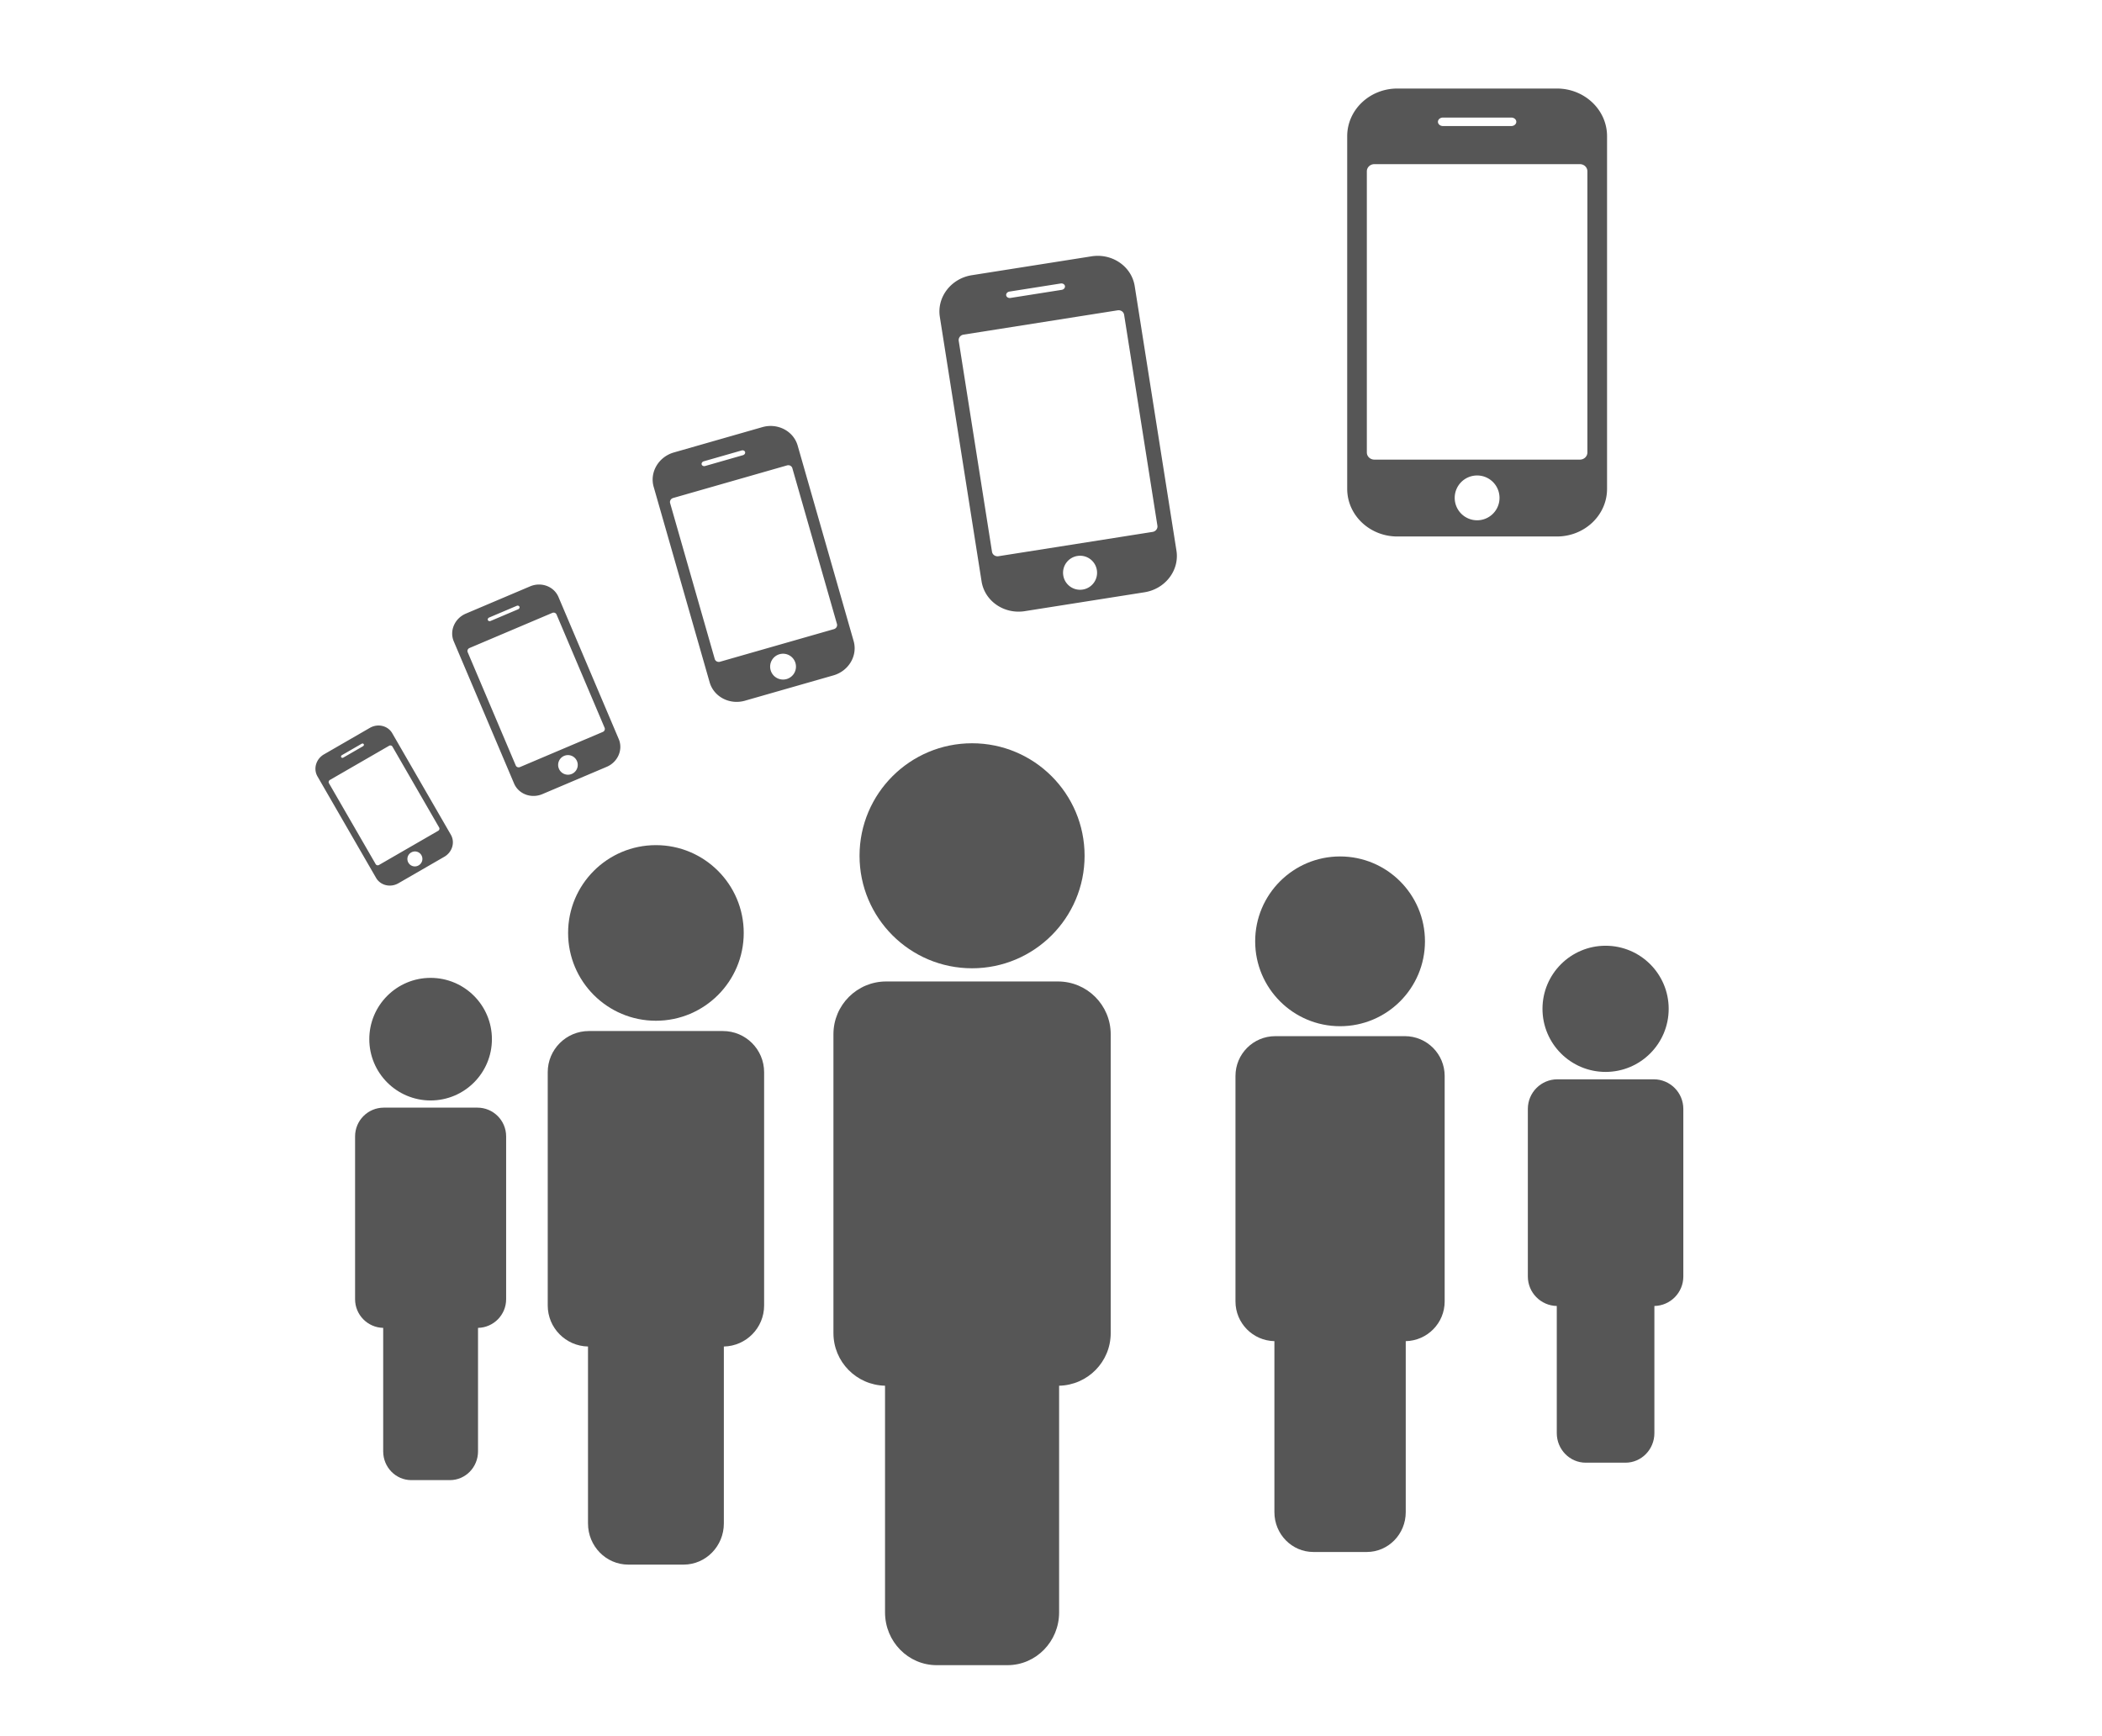
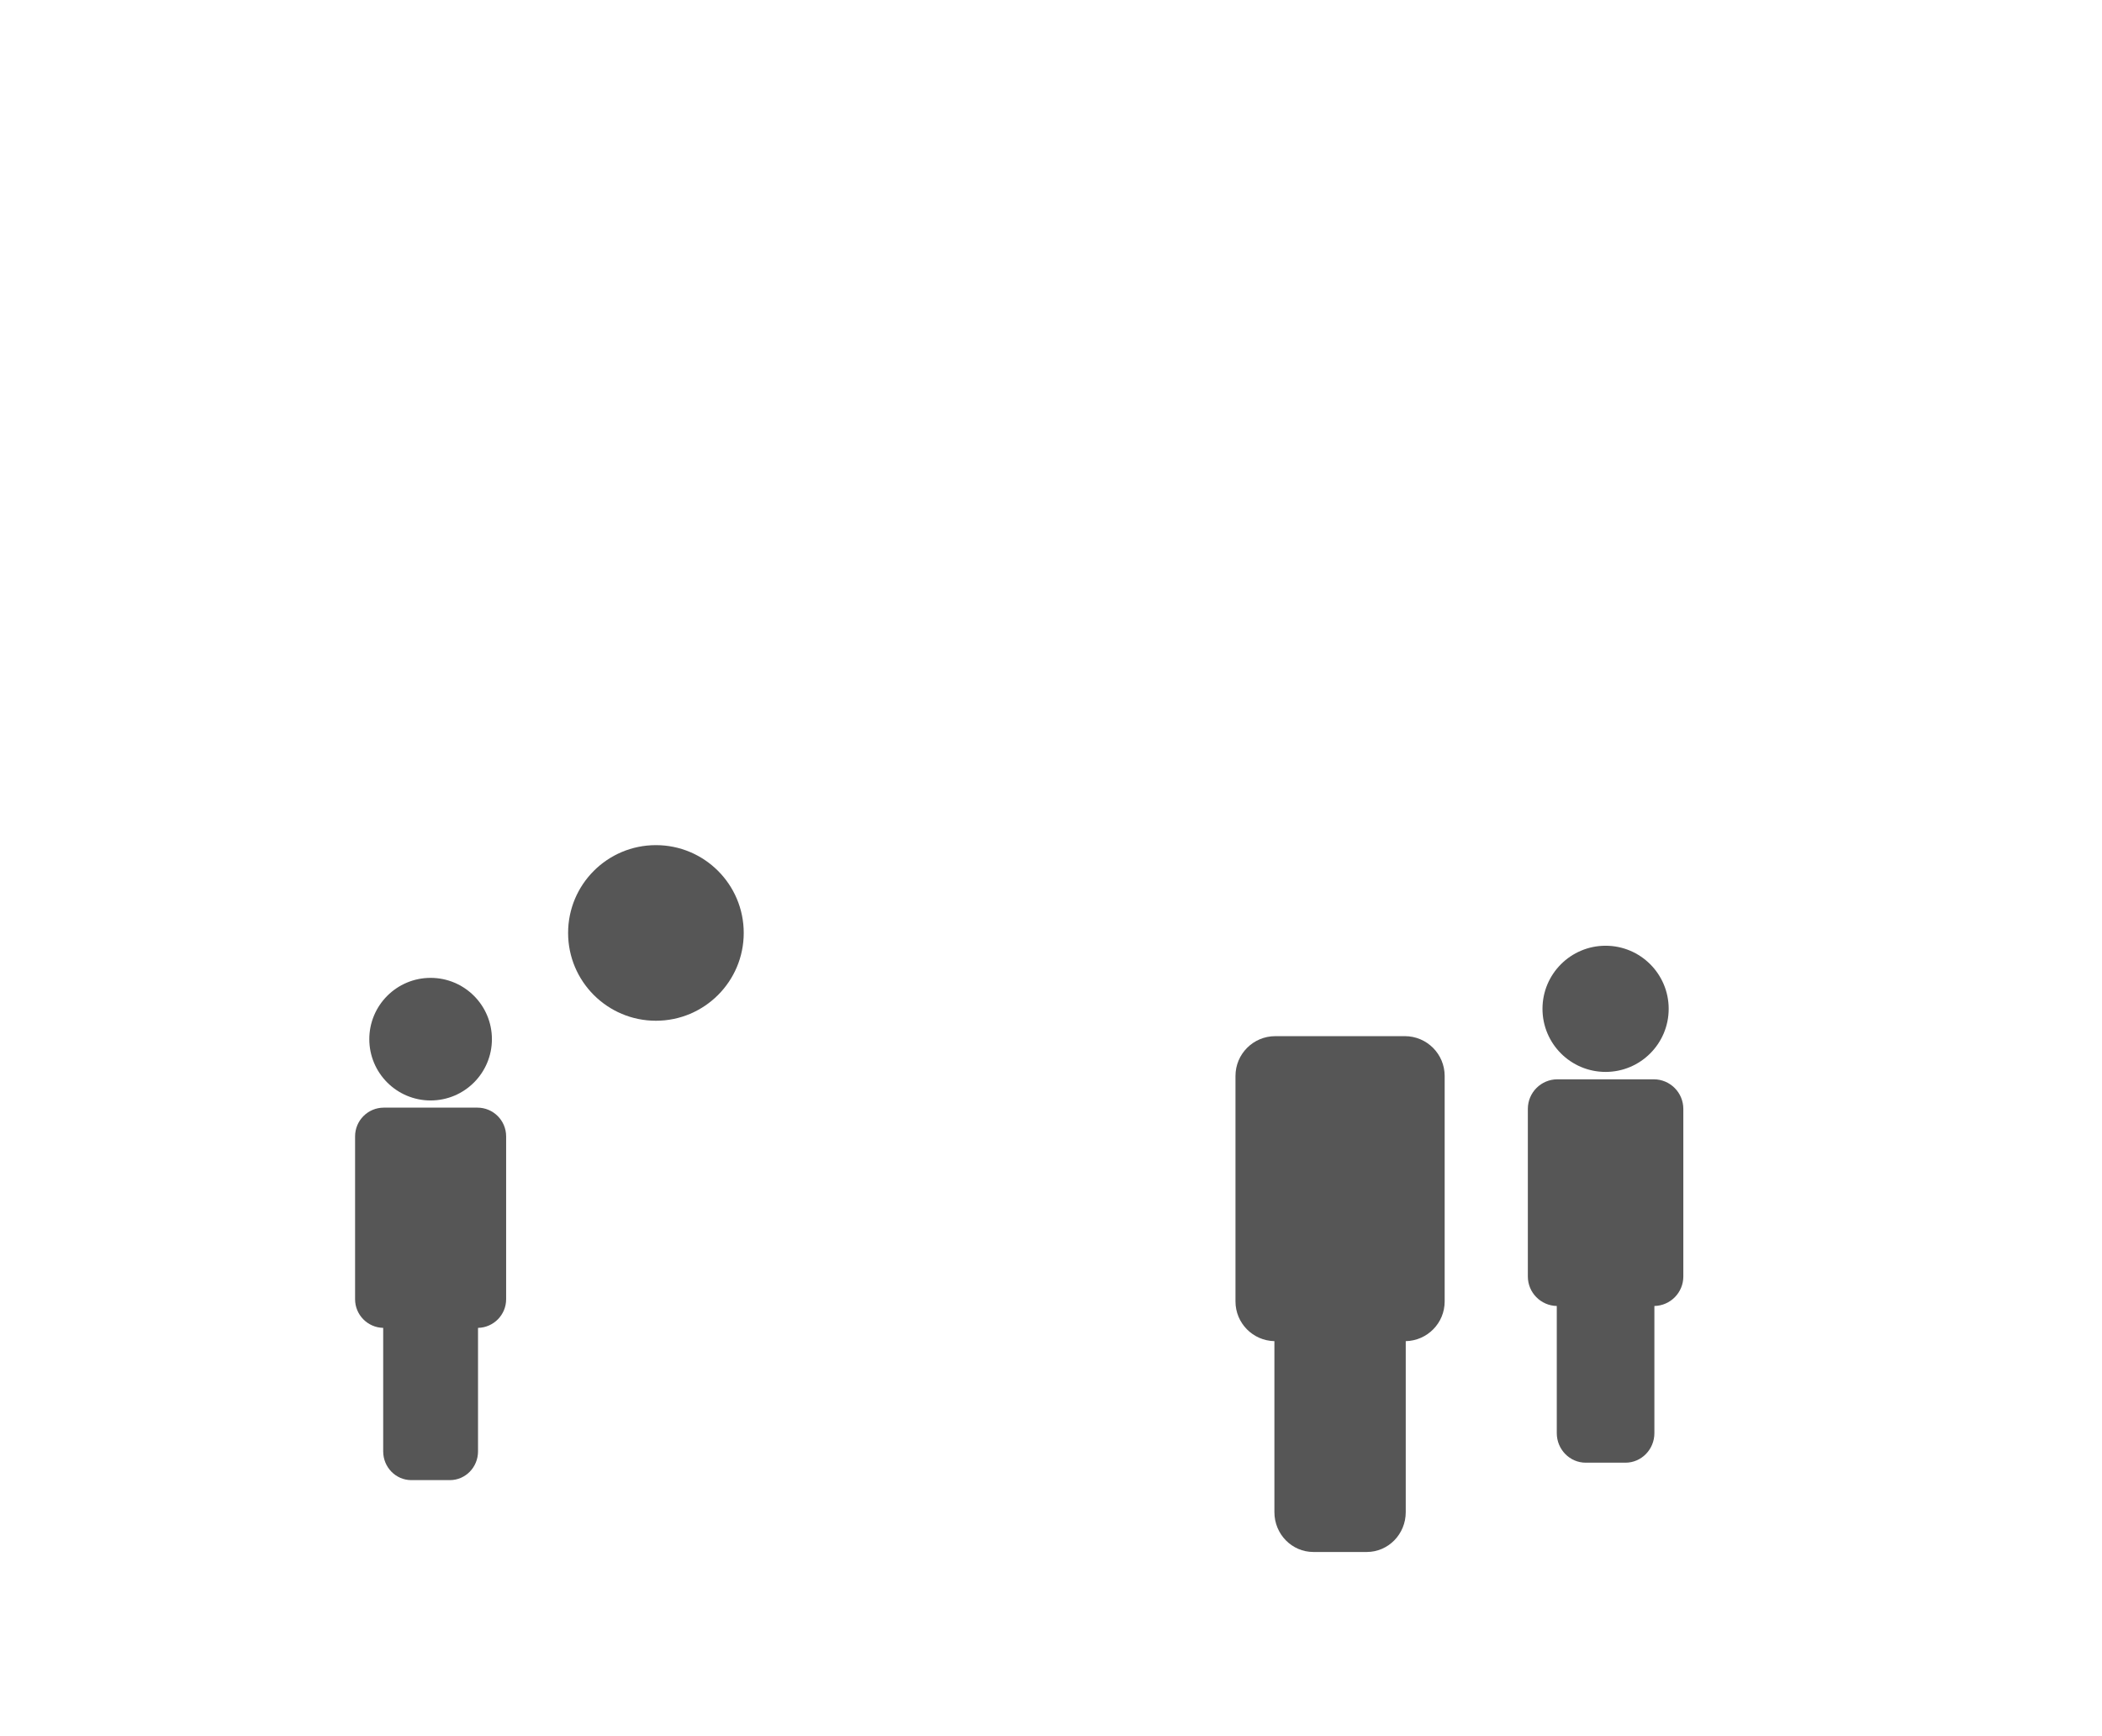
<svg xmlns="http://www.w3.org/2000/svg" viewBox="0 0 1160 958" fill-rule="evenodd" clip-rule="evenodd" stroke-linejoin="round" stroke-miterlimit="1.414">
  <path fill="none" d="M0 0h1160v957.927H0z" />
  <g fill="#565656">
    <path d="M263.455 611.346H211.81c-8.757 0-15.857 7.1-15.857 15.857v89.877c0 8.638 6.92 15.638 15.514 15.822v68.174c0 8.757 6.954 15.857 15.524 15.857h21.29c8.569 0 15.52-7.1 15.52-15.857v-68.171c8.594-.187 15.514-7.183 15.514-15.822v-89.877c-.003-8.76-7.104-15.86-15.86-15.86z" fill-rule="nonzero" />
    <circle cx="237.632" cy="573.551" r="33.831" />
-     <path d="M398.963 569.064h-73.981c-12.544 0-22.715 10.171-22.715 22.715v128.748c0 12.375 9.913 22.402 22.223 22.665v97.659c0 12.543 9.963 22.714 22.238 22.714h30.498c12.276 0 22.234-10.171 22.234-22.714v-97.654c12.31-.268 22.223-10.29 22.223-22.665V591.784c-.005-12.549-10.176-22.72-22.72-22.72z" fill-rule="nonzero" />
    <circle cx="361.972" cy="514.923" r="48.462" />
-     <path d="M583.837 541.705h-94.796c-16.073 0-29.105 13.033-29.105 29.105v164.971c0 15.856 12.702 28.704 28.476 29.041v125.135c0 16.073 12.765 29.106 28.494 29.106h39.079c15.729 0 28.488-13.033 28.488-29.106V764.829c15.774-.344 28.476-13.185 28.476-29.042v-164.97c-.007-16.079-13.039-29.112-29.112-29.112z" fill-rule="nonzero" />
-     <circle cx="536.439" cy="472.332" r="62.097" />
    <g>
      <path d="M775.284 571.892h-71.52c-12.127 0-21.96 9.832-21.96 21.959v124.465c0 11.963 9.584 21.656 21.484 21.911v94.41c0 12.127 9.632 21.959 21.499 21.959h29.483c11.868 0 21.494-9.832 21.494-21.959v-94.406c11.901-.259 21.484-9.947 21.484-21.911V593.855c-.005-12.131-9.838-21.963-21.964-21.963z" fill-rule="nonzero" />
-       <circle cx="739.524" cy="519.552" r="46.85" />
    </g>
    <g>
      <path d="M912.629 595.709h-53.157c-9.012 0-16.32 7.308-16.32 16.32v92.507c0 8.891 7.122 16.096 15.967 16.285v70.169c0 9.012 7.158 16.32 15.979 16.32h21.913c8.82 0 15.974-7.308 15.974-16.32v-70.166c8.845-.192 15.968-7.393 15.968-16.285v-92.506c-.004-9.016-7.312-16.324-16.324-16.324z" fill-rule="nonzero" />
      <circle cx="886.051" cy="556.808" r="34.821" />
    </g>
  </g>
  <g fill="#565656" fill-rule="nonzero">
-     <path d="M219.87 487.5l25.333-14.626c4.399-2.54 6.014-7.982 3.599-12.164l-32.338-56.011c-2.412-4.178-7.938-5.511-12.335-2.972l-25.335 14.628c-4.399 2.539-6.006 7.99-3.594 12.168l32.337 56.01c2.414 4.181 7.936 5.506 12.333 2.967zm11.183-9.89a4.108 4.108 0 1 1-4.107-7.114 4.1 4.1 0 0 1 5.607 1.508 4.102 4.102 0 0 1-1.5 5.606zm-42.357-60.826l10.852-6.265c.439-.254.971-.157 1.185.214.215.372.033.881-.407 1.135l-10.851 6.265c-.435.251-.97.156-1.185-.216-.215-.37-.03-.881.406-1.133zm-7.158 15.514c-.362-.628-.122-1.445.536-1.825l32.639-18.844c.661-.381 1.484-.181 1.848.449l25.783 44.656c.361.626.122 1.44-.538 1.821l-32.639 18.844c-.658.38-1.485.181-1.846-.444l-25.783-44.657zM299.332 438.291l35.469-15.047c6.159-2.613 9.145-9.468 6.661-15.323l-33.269-78.422c-2.482-5.849-9.492-8.479-15.648-5.868l-35.472 15.049c-6.158 2.613-9.136 9.48-6.655 15.329l33.269 78.421c2.483 5.853 9.489 8.473 15.645 5.861zm16.21-11.131a5.41 5.41 0 1 1-4.226-9.961 5.401 5.401 0 0 1 7.088 2.873 5.403 5.403 0 0 1-2.862 7.088zm-45.593-86.326l15.193-6.445c.616-.262 1.296-.05 1.516.469.221.522-.099 1.158-.715 1.419l-15.192 6.445c-.609.258-1.294.049-1.515-.473-.221-.518.103-1.156.713-1.415zm-11.851 19.13c-.373-.879.072-1.909.994-2.3l45.698-19.387c.924-.392 1.969.002 2.343.884l26.525 62.524c.371.875-.071 1.901-.995 2.293l-45.698 19.387c-.922.392-1.971-.002-2.342-.877l-26.525-62.524zM411.123 386.737l48.787-13.968c8.472-2.426 13.477-10.907 11.171-18.961l-30.884-107.867c-2.303-8.046-11.044-12.611-19.511-10.187l-48.792 13.97c-8.471 2.425-13.468 10.924-11.164 18.97l30.883 107.866c2.305 8.05 11.042 12.601 19.51 10.177zm22.98-11.944c-3.795 1.086-7.738-1.104-8.82-4.884a7.123 7.123 0 0 1 4.898-8.818 7.112 7.112 0 0 1 8.803 4.895 7.117 7.117 0 0 1-4.881 8.807zM388.381 254.61l20.897-5.983c.847-.243 1.702.143 1.906.857.205.717-.316 1.498-1.162 1.74l-20.898 5.983c-.837.24-1.698-.144-1.904-.861-.205-.714.32-1.495 1.161-1.736zm-18.569 23.103c-.346-1.209.401-2.484 1.669-2.847l62.857-17.997c1.271-.364 2.573.319 2.921 1.533l24.623 86c.345 1.204-.399 2.474-1.67 2.838l-62.857 17.997c-1.268.363-2.575-.32-2.92-1.524l-24.623-86zM565.552 337.315l66.024-10.417c11.465-1.809 19.372-12.091 17.653-22.99l-23.031-145.977c-1.718-10.888-12.411-18.262-23.87-16.454l-66.03 10.418c-11.463 1.808-19.362 12.115-17.644 23.003l23.031 145.976c1.719 10.894 12.408 18.249 23.867 16.441zm31.963-11.92c-5.136.811-9.939-2.686-10.746-7.802a9.382 9.382 0 0 1 7.82-10.74c5.124-.808 9.913 2.683 10.722 7.815.807 5.111-2.672 9.919-7.796 10.727zm-40.45-164.462l28.281-4.462c1.145-.181 2.201.461 2.354 1.427.153.971-.654 1.907-1.8 2.087l-28.28 4.462c-1.133.179-2.197-.462-2.35-1.432-.155-.966.658-1.903 1.795-2.082zm-27.989 27.216c-.258-1.636.923-3.182 2.64-3.453l85.064-13.421c1.721-.271 3.313.831 3.573 2.473l18.362 116.384c.257 1.63-.919 3.171-2.639 3.442l-85.065 13.421c-1.716.271-3.315-.832-3.572-2.462l-18.363-116.384zM771.138 296.107h88.038c15.287 0 27.685-11.755 27.685-26.288V75.171c0-14.519-12.398-26.307-27.677-26.307h-88.046c-15.285 0-27.677 11.788-27.677 26.307v194.645c0 14.527 12.397 26.291 27.677 26.291zm44.031-8.948c-6.848 0-12.378-5.535-12.378-12.356 0-6.838 5.524-12.368 12.378-12.368 6.832 0 12.346 5.524 12.346 12.368 0 6.815-5.514 12.356-12.346 12.356zM796.302 64.886h37.71c1.527 0 2.769 1.052 2.769 2.34 0 1.294-1.242 2.346-2.769 2.346h-37.71c-1.511 0-2.764-1.052-2.764-2.346-.003-1.288 1.247-2.34 2.764-2.34zm-42.001 29.663c0-2.181 1.854-3.95 4.143-3.95H871.87c2.294 0 4.14 1.761 4.14 3.95v155.189c0 2.173-1.846 3.936-4.14 3.936H758.444c-2.289 0-4.143-1.763-4.143-3.936V94.549z" />
-   </g>
+     </g>
</svg>